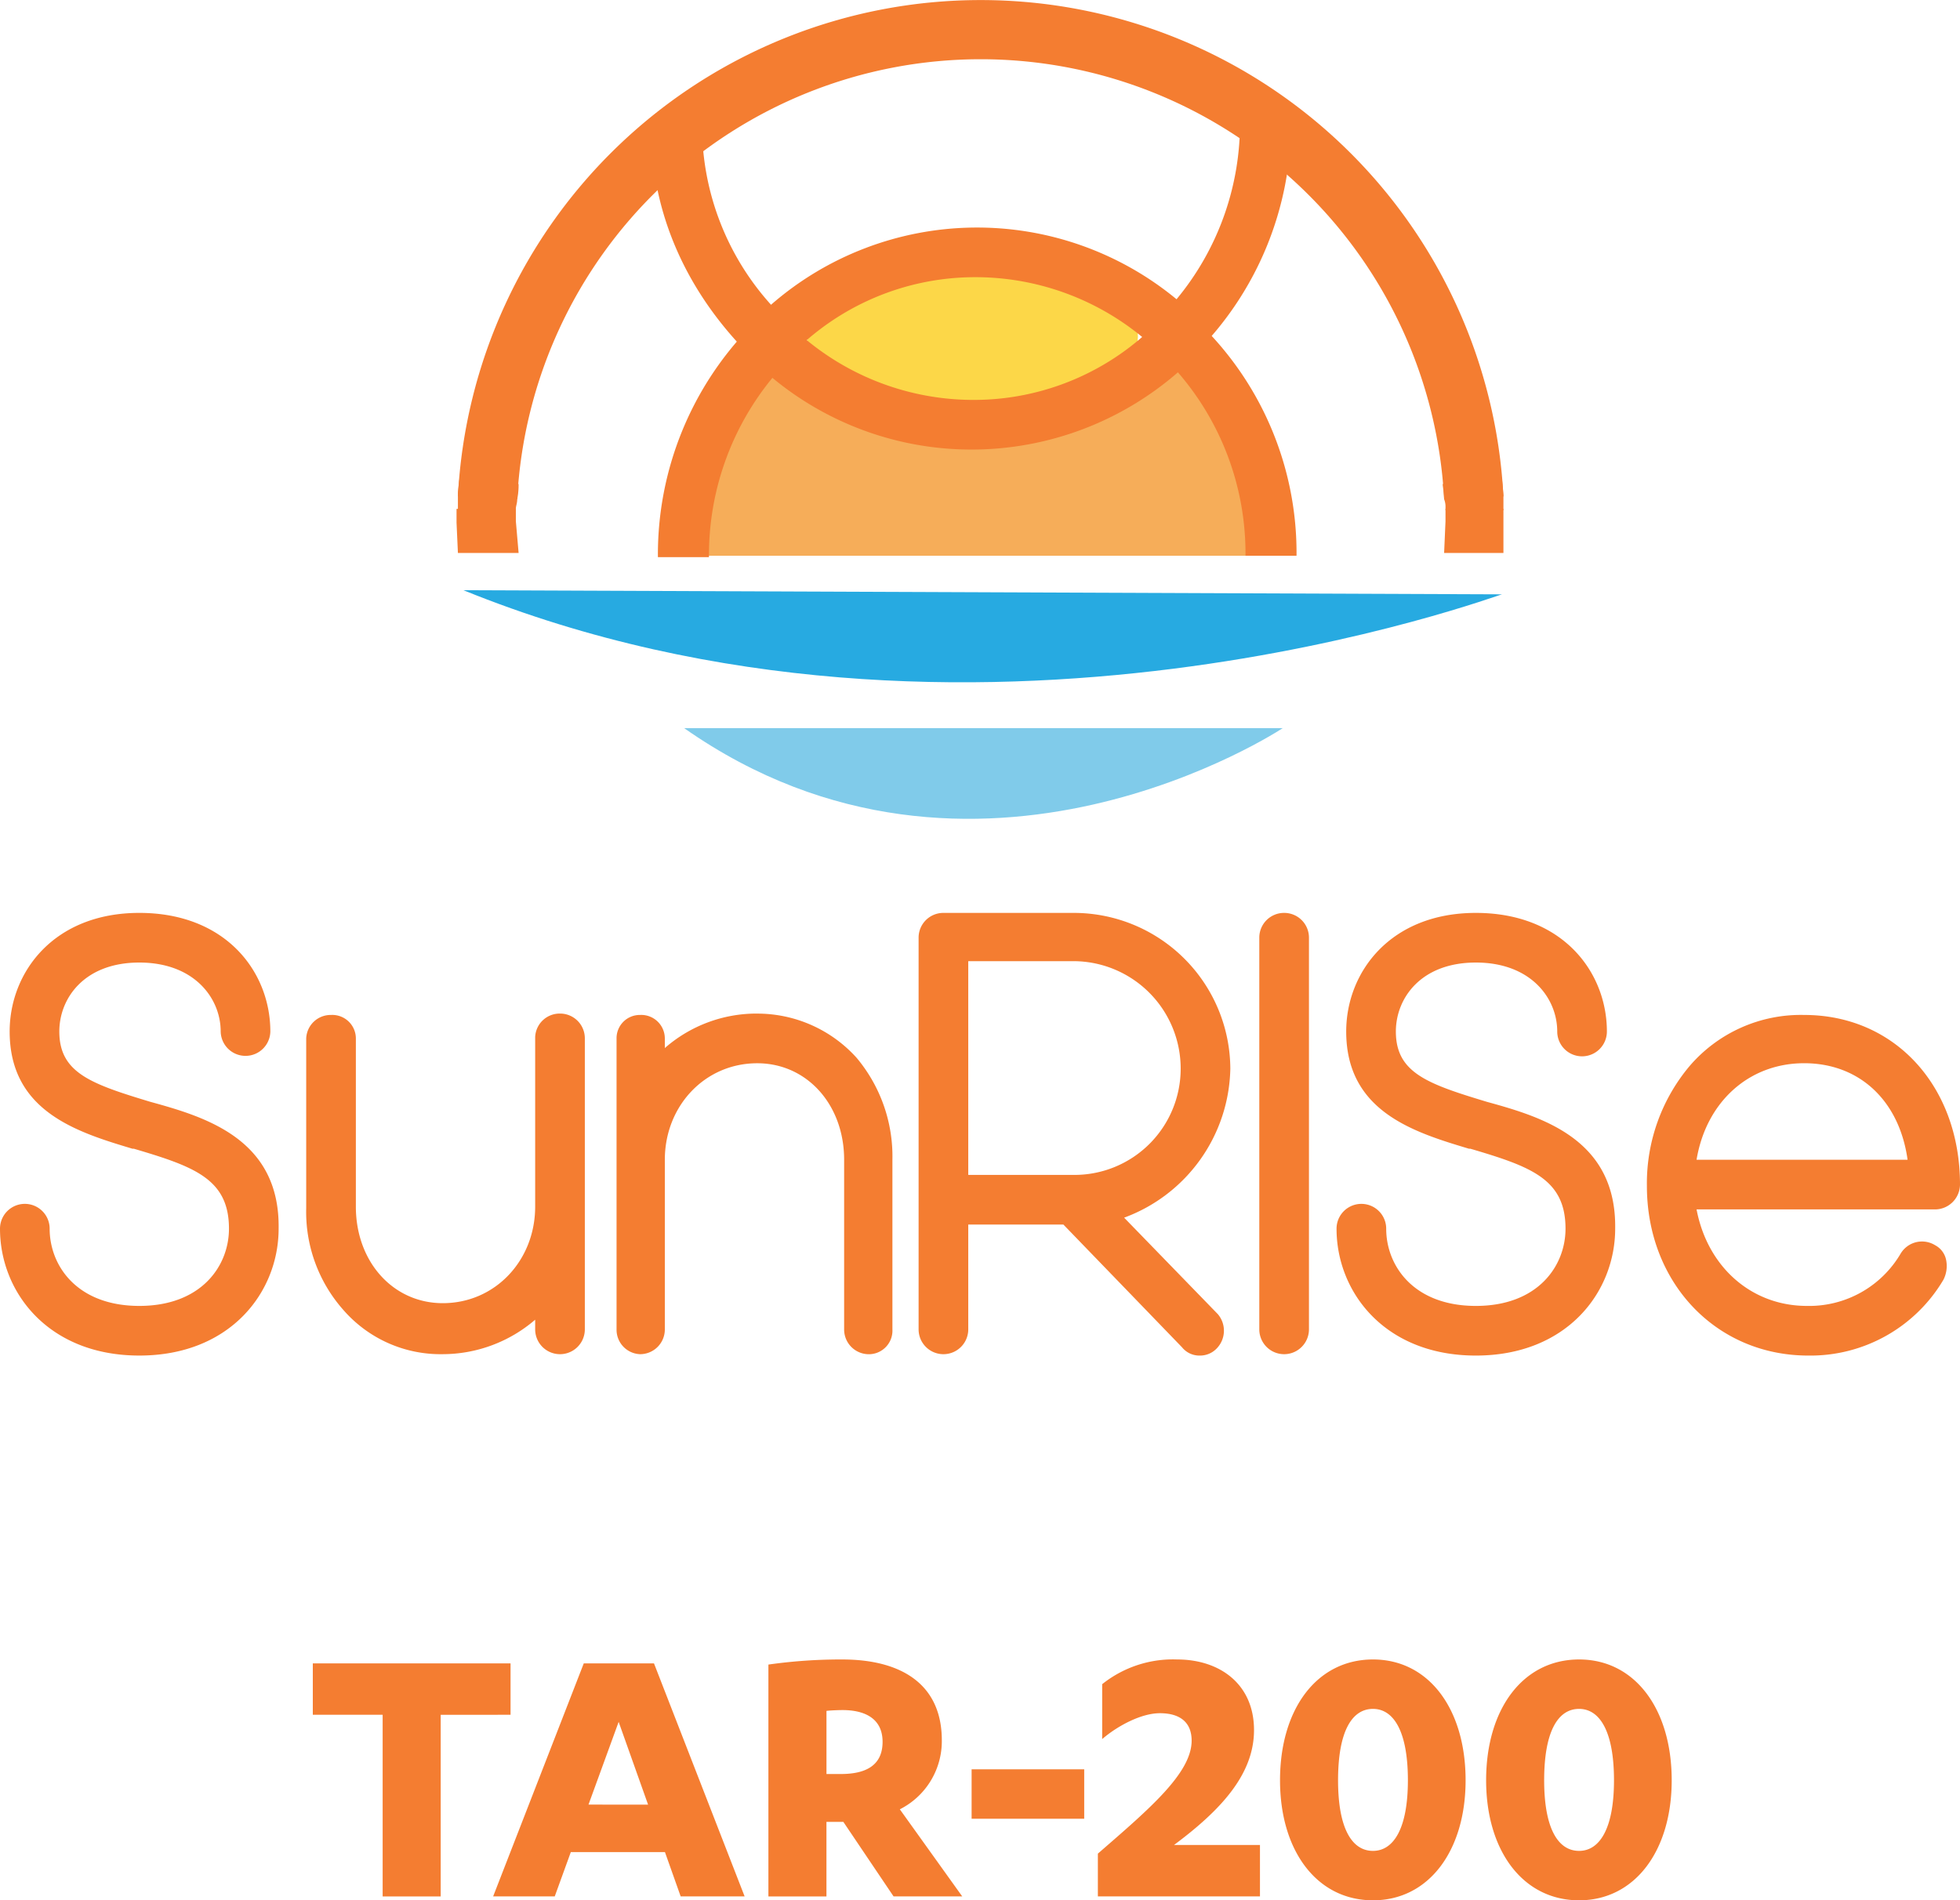
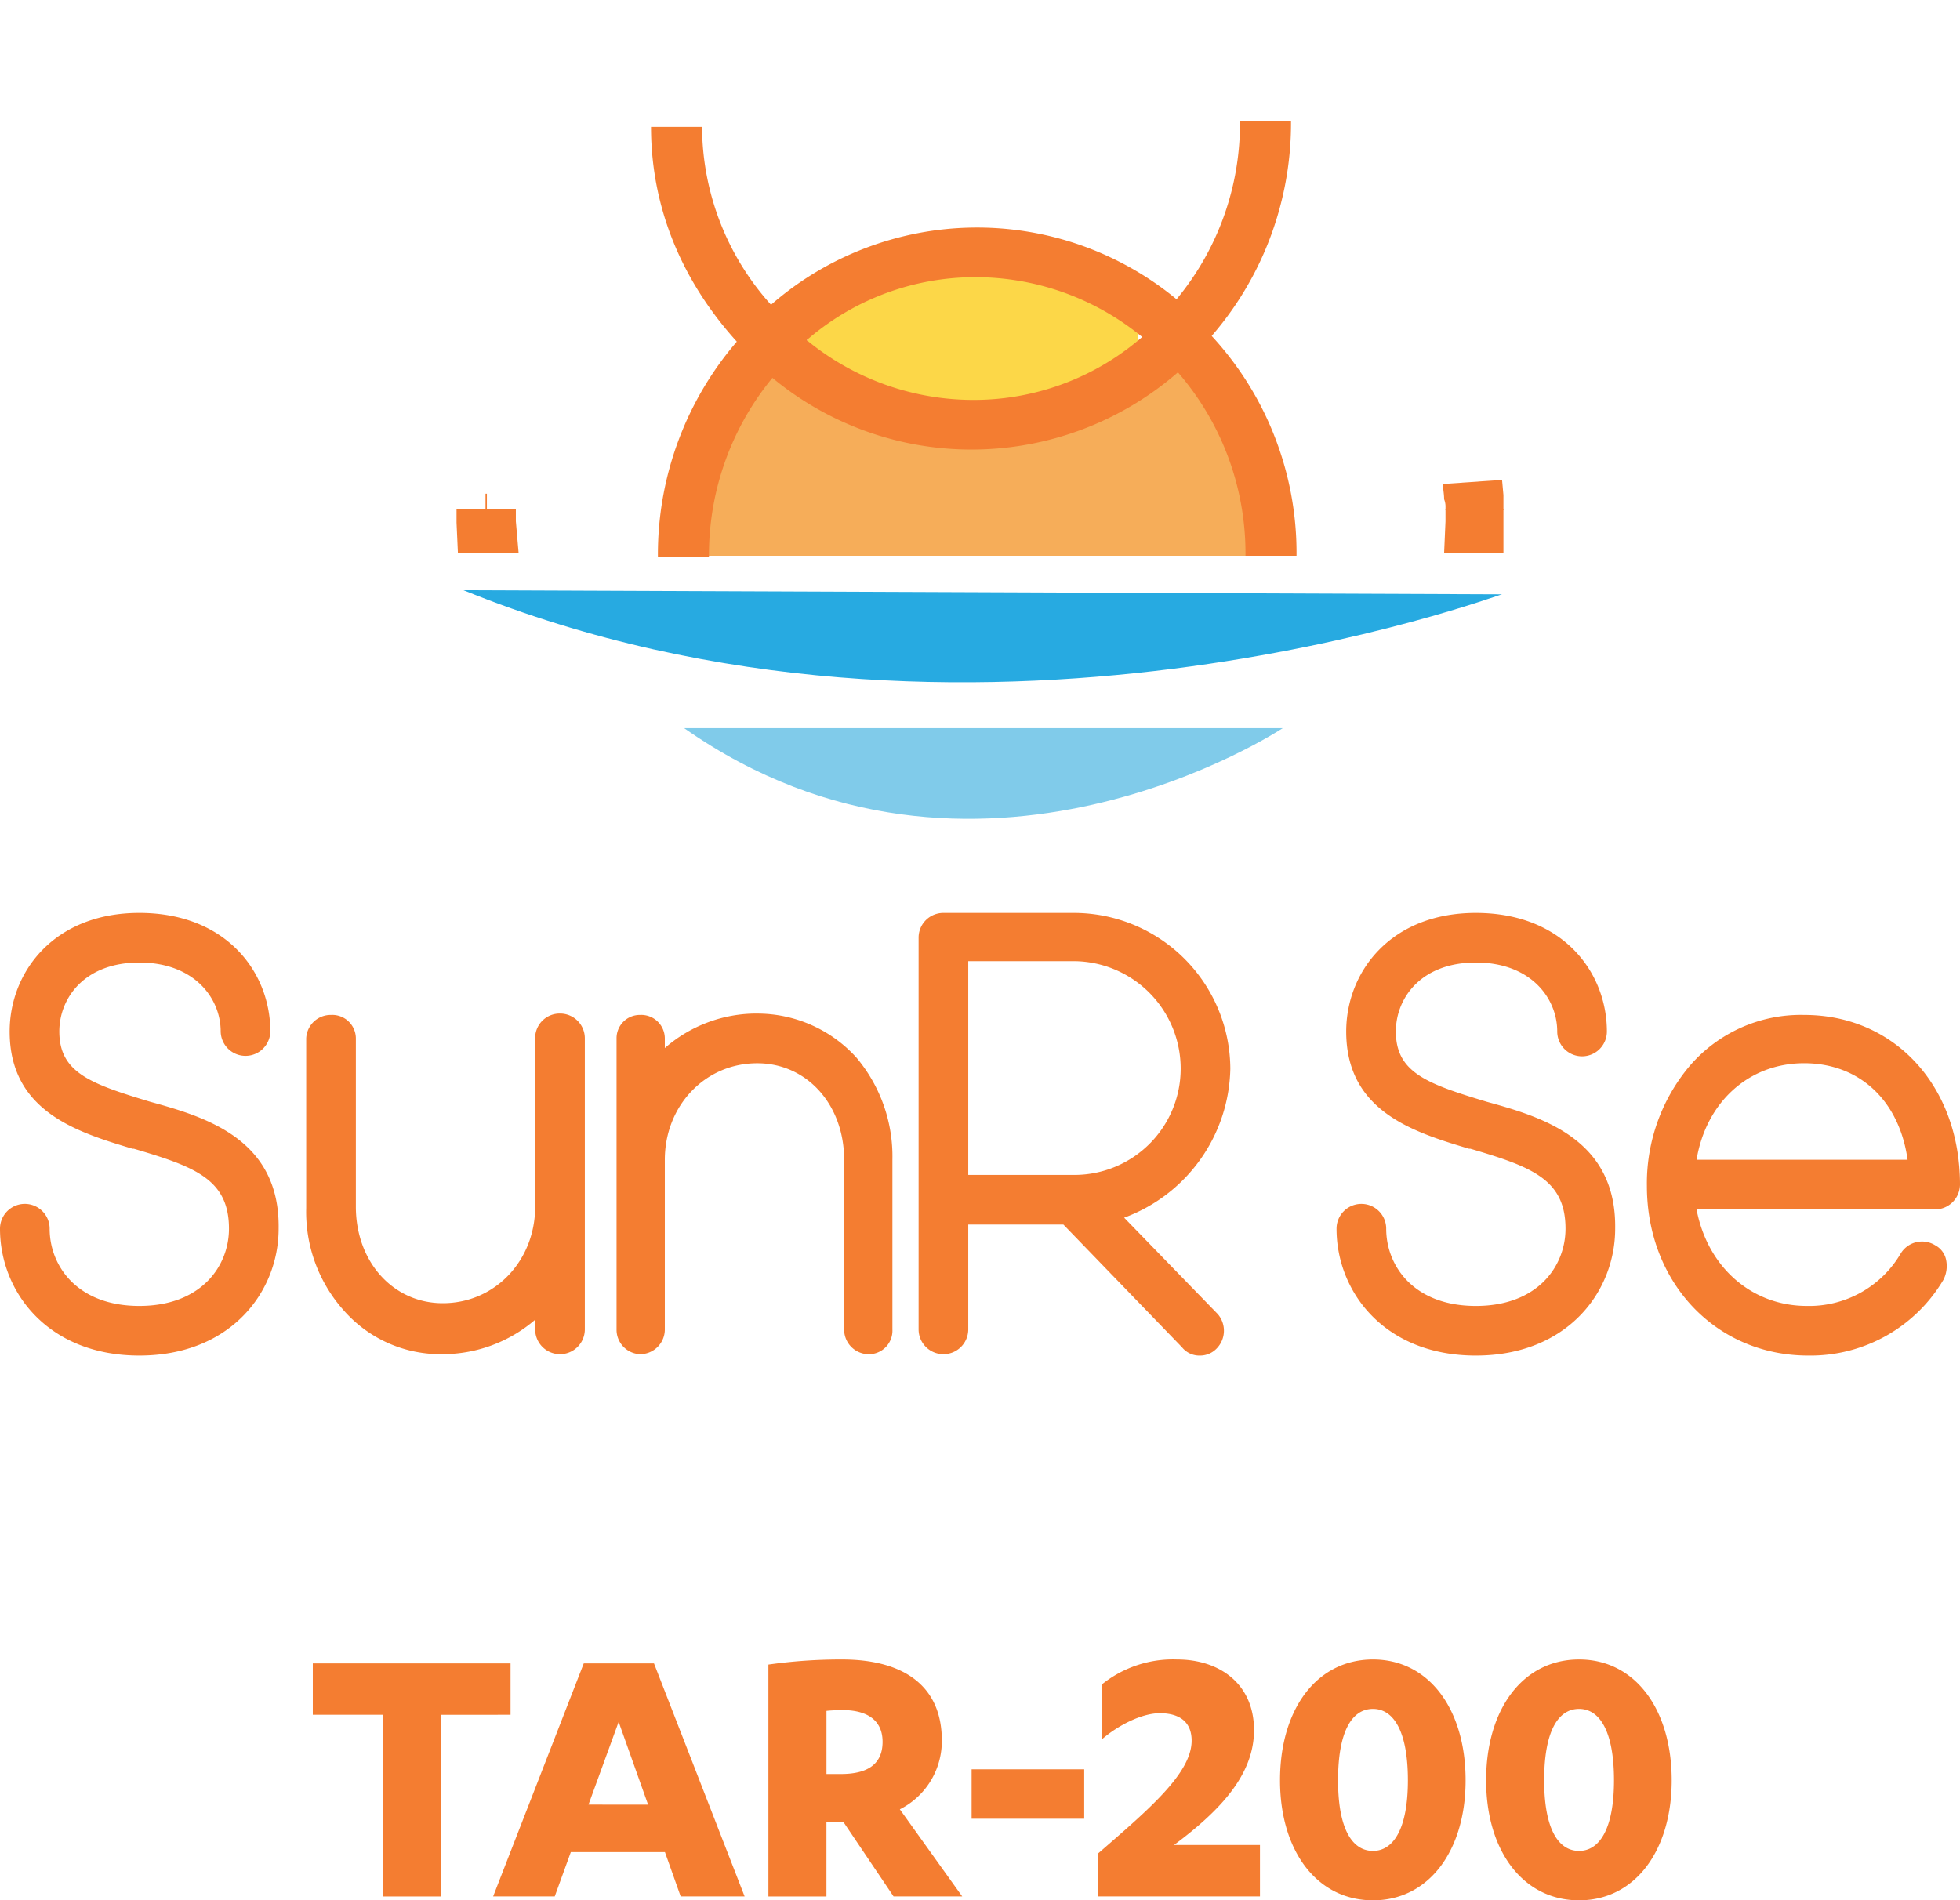
<svg xmlns="http://www.w3.org/2000/svg" width="239.795" height="232.543" viewBox="0 0 239.795 232.543">
  <g id="Group_133" data-name="Group 133" transform="translate(4582 499.325)">
    <path id="Path_114" data-name="Path 114" d="M118.969,54.457c11.184,0,20.25-3.853,20.25-8.606s-9.066-8.607-20.25-8.607-20.25,3.854-20.25,8.607,9.066,8.606,20.25,8.606" transform="translate(-4582 -504)" fill="#fcd748" />
    <path id="Path_115" data-name="Path 115" d="M94.33,50.744,92.136,48.55c-8.1-7.931-12.487-17.718-12.487-28.35h6.243A32.712,32.712,0,0,0,94.33,41.969a38.336,38.336,0,0,1,49.613-.675,33.7,33.7,0,0,0,7.762-21.769h6.244A39.817,39.817,0,0,1,146.3,47.875l-2.194,2.194-2.194-2.194a32.1,32.1,0,0,0-22.443-9.281,31.4,31.4,0,0,0-22.95,9.788Z" transform="translate(-4582 -504)" fill="#f47d31" />
    <path id="Path_116" data-name="Path 116" d="M155.418,72.682a37.311,37.311,0,0,0-11.306-26.831,35.044,35.044,0,0,1-49.781.506A37.536,37.536,0,0,0,83.7,72.682" transform="translate(-4582 -504)" fill="#f6ad59" />
    <path id="Path_117" data-name="Path 117" d="M158.623,72.682h-6.244a33.824,33.824,0,0,0-8.268-22.444,38.452,38.452,0,0,1-25.144,9.45A38.164,38.164,0,0,1,94.5,50.913a34.155,34.155,0,0,0-7.762,21.938H80.492a39.924,39.924,0,0,1,11.644-28.52l2.193-2.194,2.194,2.194a32.1,32.1,0,0,0,22.444,9.282,31.4,31.4,0,0,0,22.95-9.787l2.194-2.194,2.193,2.194a39.129,39.129,0,0,1,12.319,28.856" transform="translate(-4582 -504)" fill="#f47d31" />
    <path id="Path_118" data-name="Path 118" d="M83.7,93.776h73.237s-37.631,24.975-73.237,0" transform="translate(-4582 -504)" fill="#80cbea" />
    <path id="Path_119" data-name="Path 119" d="M56.7,76.9l127.069.506c0-.169-65.138,24.638-127.069-.506" transform="translate(-4582 -504)" fill="#27aae1" />
    <path id="Path_120" data-name="Path 120" d="M63.449,72.344H56.024l-.169-3.712V66.944H59.4V65.088h.169v1.856h3.544v1.519Z" transform="translate(-4582 -504)" fill="#f47d31" />
-     <path id="Path_121" data-name="Path 121" d="M176.68,65.763a56.776,56.776,0,0,0-113.4,0l-7.256-.338a64.041,64.041,0,0,1,127.912,0Z" transform="translate(-4582 -504)" fill="#f47d31" />
    <path id="Path_122" data-name="Path 122" d="M184.1,72.344H176.68l.169-3.881V66.944h7.087v5.4Z" transform="translate(-4582 -504)" fill="#f47d31" />
-     <path id="Path_123" data-name="Path 123" d="M56.023,67.113V64.919l.169-1.519,7.256.507a9.074,9.074,0,0,1-.169,1.856c0,.506-.169.844-.169,1.181v.169Z" transform="translate(-4582 -504)" fill="#f47d31" />
    <path id="Path_124" data-name="Path 124" d="M176.849,67.113v-.338a2.5,2.5,0,0,0-.169-1.012c0-.675-.168-1.519-.168-1.856l7.256-.507.168,1.857v1.856Z" transform="translate(-4582 -504)" fill="#f47d31" />
    <path id="Path_125" data-name="Path 125" d="M18.394,139.507c-7.256-2.194-11.137-3.544-11.137-8.606,0-4.05,3.037-8.438,9.787-8.438S27,126.851,27,130.9a3.038,3.038,0,0,0,6.075,0c0-7.256-5.4-14.513-16.031-14.513-10.463,0-15.862,7.257-15.862,14.513,0,9.787,8.268,12.319,15.018,14.344h.169c7.425,2.193,11.644,3.712,11.644,9.787,0,4.556-3.375,9.45-10.969,9.45s-10.969-4.894-10.969-9.45a3.037,3.037,0,0,0-6.075,0c0,7.763,5.907,15.525,17.044,15.525s17.044-7.762,17.044-15.525c.169-10.969-8.944-13.669-15.694-15.525" transform="translate(-4582 -504)" fill="#f47d31" />
    <path id="Path_126" data-name="Path 126" d="M68.513,128.707a3,3,0,0,0-3.038,2.869v20.756c0,6.581-4.893,11.813-11.306,11.813-6.075,0-10.631-5.063-10.631-11.813V131.745a2.886,2.886,0,0,0-3.038-2.869,2.994,2.994,0,0,0-3.037,2.869V152.5a18.082,18.082,0,0,0,4.556,12.487,15.754,15.754,0,0,0,12.15,5.4,17.368,17.368,0,0,0,11.306-4.219v1.182a3.038,3.038,0,0,0,6.076,0V131.745a3.026,3.026,0,0,0-3.038-3.038" transform="translate(-4582 -504)" fill="#f47d31" />
    <path id="Path_127" data-name="Path 127" d="M92.644,128.707a17.045,17.045,0,0,0-11.306,4.219v-1.181a2.886,2.886,0,0,0-3.038-2.869,2.844,2.844,0,0,0-2.868,2.869v35.606a2.993,2.993,0,0,0,2.868,3.037,3.025,3.025,0,0,0,3.038-3.037V146.6c0-6.582,4.894-11.813,11.306-11.813,6.075,0,10.631,5.063,10.631,11.813v20.756a3.025,3.025,0,0,0,3.038,3.037,2.887,2.887,0,0,0,2.869-3.037V146.6a18.781,18.781,0,0,0-4.388-12.488,16.337,16.337,0,0,0-12.15-5.4" transform="translate(-4582 -504)" fill="#f47d31" />
    <path id="Path_128" data-name="Path 128" d="M144.449,135.457a13,13,0,0,1-12.994,12.994H118.461V122.294h12.994a13.145,13.145,0,0,1,12.994,13.163m6.075,0a19.158,19.158,0,0,0-19.069-19.069H115.424a3.025,3.025,0,0,0-3.038,3.038v47.925a3.037,3.037,0,0,0,6.075,0V154.526H130.1l14.513,15.018a2.721,2.721,0,0,0,2.193,1.013,2.8,2.8,0,0,0,2.026-.844,3.12,3.12,0,0,0,.168-4.218L137.53,153.682a19.841,19.841,0,0,0,12.994-18.225" transform="translate(-4582 -504)" fill="#f47d31" />
-     <path id="Path_129" data-name="Path 129" d="M157.106,116.388a3.026,3.026,0,0,0-3.038,3.038V167.35a3.038,3.038,0,0,0,6.076,0V119.426a3.026,3.026,0,0,0-3.038-3.038" transform="translate(-4582 -504)" fill="#f47d31" />
    <path id="Path_130" data-name="Path 130" d="M181.913,139.507c-7.256-2.194-11.137-3.544-11.137-8.606,0-4.05,3.037-8.438,9.787-8.438s9.956,4.388,9.956,8.438a3.037,3.037,0,0,0,6.075,0c0-7.256-5.4-14.513-16.031-14.513-10.463,0-15.862,7.257-15.862,14.513,0,9.787,8.268,12.319,15.018,14.344h.169c7.425,2.193,11.644,3.712,11.644,9.787,0,4.556-3.375,9.45-10.969,9.45s-10.969-4.894-10.969-9.45a3.037,3.037,0,0,0-6.075,0c0,7.763,5.907,15.525,17.044,15.525s17.044-7.762,17.044-15.525c.168-10.969-8.944-13.669-15.694-15.525" transform="translate(-4582 -504)" fill="#f47d31" />
    <path id="Path_131" data-name="Path 131" d="M207.564,146.593c1.181-7.086,6.412-11.811,13.162-11.811s11.644,4.556,12.656,11.811Zm32.231,3.039c0-11.982-7.931-20.756-19.069-20.756a17.927,17.927,0,0,0-14.006,6.243,22.309,22.309,0,0,0-5.231,14.681c0,11.813,8.437,20.757,19.744,20.757a18.9,18.9,0,0,0,16.537-9.282,3.712,3.712,0,0,0,.338-2.363,2.617,2.617,0,0,0-1.351-1.855,3.048,3.048,0,0,0-4.218,1.013,12.971,12.971,0,0,1-11.475,6.411c-6.75,0-12.15-4.724-13.5-11.811h29.025a3.068,3.068,0,0,0,3.206-3.038" transform="translate(-4582 -504)" fill="#f47d31" />
    <path id="Path_132" data-name="Path 132" d="M188.919,222.53c0,5.856,1.68,8.64,4.272,8.64,2.544,0,4.272-2.784,4.272-8.64,0-5.952-1.728-8.736-4.272-8.736-2.592,0-4.272,2.784-4.272,8.736m-7.1,0c0-8.736,4.512-14.784,11.376-14.784,6.816,0,11.328,6.048,11.328,14.784,0,8.64-4.512,14.688-11.328,14.688-6.864,0-11.376-6.048-11.376-14.688m-18.115,0c0,5.856,1.68,8.64,4.272,8.64,2.544,0,4.272-2.784,4.272-8.64,0-5.952-1.728-8.736-4.272-8.736-2.592,0-4.272,2.784-4.272,8.736m-7.1,0c0-8.736,4.512-14.784,11.376-14.784,6.816,0,11.328,6.048,11.328,14.784,0,8.64-4.512,14.688-11.328,14.688-6.864,0-11.376-6.048-11.376-14.688m-12.966,7.92h10.512v6.288H134.318v-5.232c6.24-5.424,11.472-9.84,11.472-13.824,0-2.3-1.488-3.36-3.888-3.36-2.3,0-5.232,1.584-7.056,3.168v-6.72a13.856,13.856,0,0,1,9.168-3.024c5.232,0,9.408,3.024,9.408,8.64,0,5.376-3.984,9.744-9.792,14.064m-24.759-9.264h13.776v6.048H118.871Zm-17.757-7.152v7.728h1.776c2.976,0,5.088-1.008,5.088-3.936,0-2.88-2.208-3.888-4.9-3.888-.576,0-1.584.048-1.968.1m0,13.584v9.12h-7.1V208.37a62.9,62.9,0,0,1,9.024-.624c7.3,0,12.192,3.072,12.192,9.888a9.334,9.334,0,0,1-5.136,8.448l7.632,10.656h-8.4l-6.144-9.12Zm-21.822-2.112-3.6-10.128L72,225.506Zm2.064,5.808H69.836l-1.968,5.424H60.332L71.42,208.226h8.592L91.1,236.738H83.276Zm-27.437-16.8v22.224h-7.1V214.514H38.271v-6.288H62.463v6.288Z" transform="translate(-4582 -504)" fill="#f47d31" />
  </g>
</svg>